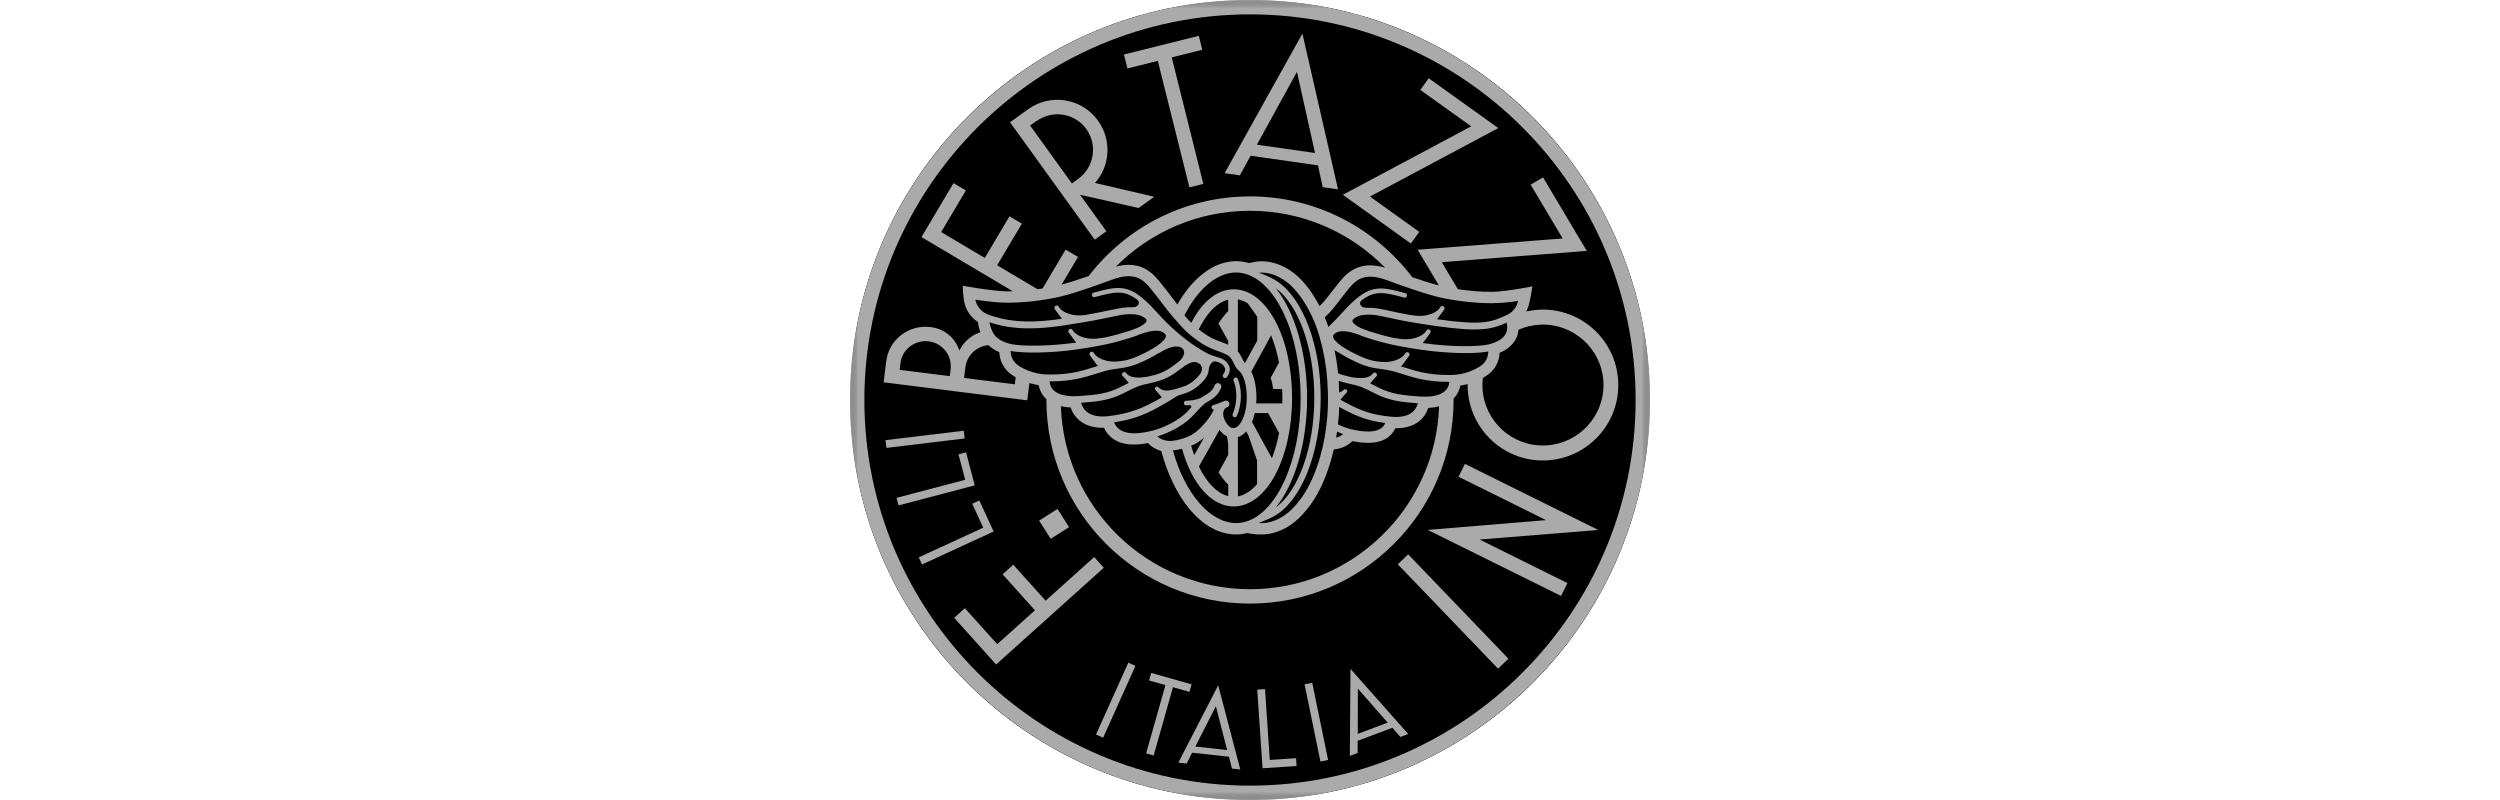
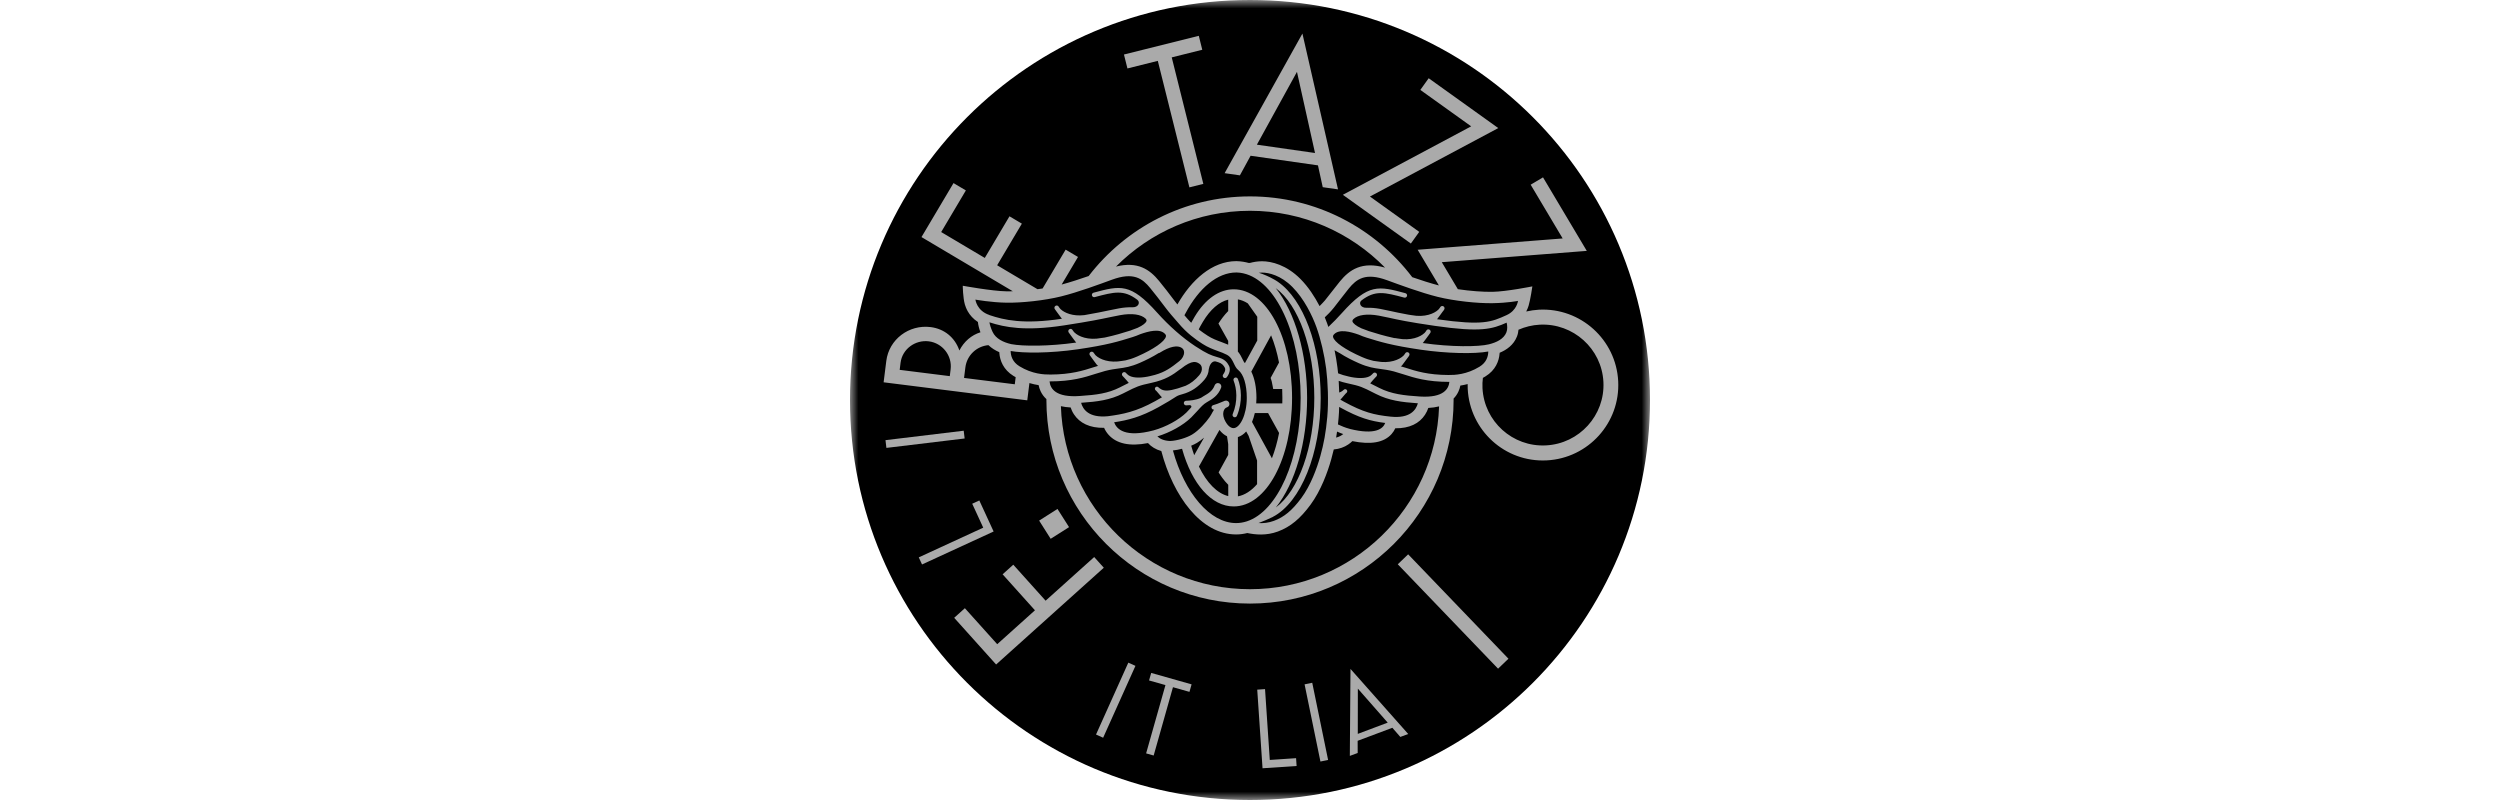
<svg xmlns="http://www.w3.org/2000/svg" xmlns:xlink="http://www.w3.org/1999/xlink" width="150px" height="48px" viewBox="0 0 150 48" version="1.1">
  <title>bertazionni</title>
  <desc>Created with Sketch.</desc>
  <defs>
    <polygon id="path-1" points="0 0 48 0 48 48 0 48" />
-     <polygon id="path-3" points="0 0 48 0 48 48 0 48" />
  </defs>
  <g id="bertazionni" stroke="none" stroke-width="1" fill="none" fill-rule="evenodd">
    <g id="Group-43" transform="translate(51, 0)">
      <g id="Group-3">
        <mask id="mask-2" fill="white">
          <use xlink:href="#path-1" />
        </mask>
        <g id="Clip-2" />
        <path d="M24,48 C37.254,48 48,37.254 48,24 C48,10.745 37.254,0 24,0 C10.745,0 0,10.745 0,24 C0,37.254 10.745,48 24,48" id="Fill-1" fill="#000000" mask="url(#mask-2)" />
      </g>
      <g id="Group-6">
        <mask id="mask-4" fill="white">
          <use xlink:href="#path-3" />
        </mask>
        <g id="Clip-5" />
        <path d="M0.862,23.999 C0.862,11.242 11.242,0.862 24,0.862 C36.759,0.862 47.137,11.242 47.137,23.999 C47.137,36.758 36.759,47.138 24,47.138 C11.242,47.138 0.862,36.758 0.862,23.999 M0,23.999 C0,37.234 10.767,48 24,48 C37.234,48 48,37.234 48,23.999 C48,10.767 37.234,0 24,0 C10.767,0 0,10.767 0,23.999" id="Fill-4" fill="#AAAAAA" mask="url(#mask-4)" />
      </g>
      <path d="M23.037,25.026 C23.106,25.055 23.187,25.023 23.215,24.952 C23.572,24.098 23.477,23.247 23.271,22.736 C23.243,22.666 23.163,22.631 23.092,22.66 C23.022,22.689 22.987,22.769 23.016,22.839 C23.202,23.3 23.286,24.069 22.962,24.846 C22.933,24.917 22.966,24.998 23.037,25.026 L23.037,25.026 Z M46.092,22.874 C45.966,20.379 43.836,18.455 41.341,18.581 C41.079,18.596 40.823,18.634 40.573,18.69 C40.642,18.56 40.686,18.438 40.717,18.339 C40.825,17.986 40.942,17.183 40.942,17.183 C40.942,17.183 39.385,17.496 38.544,17.51 C37.975,17.519 37.201,17.46 36.471,17.351 L35.507,15.731 L44.207,15.053 L41.581,10.641 L40.84,11.082 L42.76,14.307 L34.059,14.985 L35.334,17.127 C34.831,16.997 34.263,16.814 33.735,16.631 C31.501,13.689 27.97,11.784 24,11.784 C20.062,11.784 16.554,13.659 14.32,16.562 C13.791,16.746 13.213,16.936 12.699,17.073 L13.68,15.418 L12.939,14.978 L11.556,17.309 C11.455,17.325 11.352,17.339 11.25,17.352 L8.829,15.916 L10.312,13.419 L9.569,12.978 L8.087,15.476 L5.471,13.923 L6.952,11.426 L6.211,10.985 L4.289,14.224 L9.771,17.477 C9.637,17.481 9.51,17.482 9.391,17.48 C8.533,17.468 6.766,17.145 6.766,17.145 C6.766,17.145 6.773,17.861 6.893,18.273 C6.921,18.368 6.978,18.527 7.067,18.683 C7.193,18.902 7.386,19.134 7.674,19.32 C7.693,19.499 7.74,19.704 7.827,19.937 C7.289,20.105 6.84,20.488 6.563,21.029 C6.292,20.242 5.653,19.727 4.836,19.625 C3.539,19.462 2.341,20.36 2.178,21.654 L2.017,22.938 L10.636,24.02 L10.765,22.984 C10.961,23.043 11.148,23.082 11.317,23.108 C11.339,23.224 11.376,23.349 11.436,23.474 C11.521,23.656 11.638,23.813 11.785,23.946 C11.785,23.963 11.784,23.981 11.784,24 C11.784,30.735 17.265,36.215 24,36.215 C30.736,36.215 36.216,30.735 36.216,24 C36.216,23.97 36.215,23.943 36.215,23.914 C36.333,23.794 36.429,23.657 36.502,23.501 C36.561,23.376 36.598,23.253 36.621,23.135 C36.756,23.115 36.904,23.085 37.059,23.044 C37.056,23.139 37.059,23.235 37.063,23.331 C37.189,25.826 39.305,27.75 41.8,27.623 C44.295,27.497 46.219,25.368 46.092,22.874 L46.092,22.874 Z M6.037,22.166 L5.987,22.568 L2.981,22.191 L3.034,21.762 C3.137,20.945 3.911,20.378 4.728,20.48 C5.545,20.583 6.142,21.335 6.037,22.166 L6.037,22.166 Z M35.265,17.813 C36.267,18.06 37.642,18.206 38.555,18.191 C39.468,18.177 40.079,18.054 40.079,18.054 C40.079,18.054 40.019,18.626 39.393,18.908 C38.488,19.32 37.974,19.547 35.223,19.154 C35.223,19.152 35.223,19.152 35.224,19.152 C35.34,19.01 35.446,18.846 35.544,18.719 C35.59,18.665 35.628,18.614 35.655,18.566 C35.693,18.5 35.67,18.414 35.604,18.377 C35.537,18.34 35.454,18.363 35.417,18.429 C35.389,18.474 35.351,18.525 35.303,18.576 C35.299,18.58 35.295,18.584 35.291,18.587 C35.061,18.807 34.494,19.064 33.689,18.908 C33.601,18.892 33.545,18.884 33.51,18.881 C33.023,18.792 32.701,18.723 32.421,18.66 L31.797,18.531 C31.525,18.482 31.272,18.46 31.039,18.466 C31.027,18.466 31.017,18.466 31.002,18.467 C30.609,18.482 30.52,18.161 30.681,18.033 C30.684,18.03 30.685,18.028 30.687,18.027 C31.516,17.392 32.079,17.542 33.252,17.856 C33.327,17.877 33.401,17.832 33.421,17.759 C33.441,17.686 33.397,17.61 33.324,17.591 C31.714,17.159 31.11,16.998 29.509,18.788 C29.251,19.076 28.981,19.353 28.701,19.616 C28.677,19.54 28.651,19.464 28.625,19.394 C28.585,19.282 28.539,19.163 28.487,19.04 C28.635,18.906 28.845,18.694 29.032,18.46 C29.315,18.107 29.688,17.602 29.922,17.318 C30.396,16.737 30.927,16.336 32.227,16.814 C32.964,17.084 34.264,17.565 35.265,17.813 L35.265,17.813 Z M34.771,19.779 C34.705,19.742 34.621,19.764 34.584,19.829 C34.558,19.875 34.523,19.923 34.477,19.973 C34.471,19.978 34.464,19.983 34.458,19.989 C34.228,20.208 33.661,20.465 32.856,20.309 C32.742,20.288 32.68,20.28 32.653,20.283 C32.02,20.145 31.588,20.01 31.121,19.864 C31.115,19.862 31.109,19.86 31.102,19.858 C31.096,19.854 31.091,19.852 31.086,19.85 L30.959,19.802 C30.876,19.77 30.784,19.736 30.687,19.701 C30.354,19.55 30.178,19.395 30.148,19.287 C30.143,19.268 30.132,19.226 30.201,19.149 C30.462,18.89 31.02,18.809 31.725,18.938 L32.332,19.062 C32.854,19.179 33.505,19.323 35.1,19.553 C37.854,19.952 38.536,19.745 39.399,19.358 C39.439,19.536 39.457,19.749 39.384,19.94 C39.228,20.34 38.791,20.546 38.34,20.658 C37.716,20.814 36.078,20.828 34.362,20.582 C34.373,20.573 34.383,20.564 34.39,20.554 C34.507,20.411 34.613,20.248 34.713,20.12 C34.757,20.067 34.794,20.015 34.822,19.967 C34.86,19.901 34.836,19.816 34.771,19.779 L34.771,19.779 Z M22.503,28.88 C22.567,28.958 22.633,29.027 22.695,29.088 L22.696,29.766 C22.03,29.607 21.405,28.968 20.935,27.992 L22.168,25.797 C22.3,25.97 22.455,26.098 22.621,26.177 L22.693,26.65 L22.693,27.294 L22.116,28.344 C22.116,28.344 22.233,28.552 22.503,28.88 L22.503,28.88 Z M20.652,27.311 C20.587,27.129 20.527,26.939 20.472,26.742 C20.602,26.688 20.718,26.631 20.815,26.574 C20.961,26.489 21.105,26.379 21.244,26.258 L20.652,27.311 Z M23.022,30.386 C24.985,30.386 26.524,27.525 26.524,23.872 C26.524,20.219 24.985,17.358 23.022,17.358 C22.151,17.358 21.319,17.94 20.682,18.999 C20.593,19.146 20.526,19.268 20.473,19.367 C20.341,19.236 20.206,19.086 20.065,18.915 C20.092,18.867 20.117,18.821 20.141,18.778 C20.938,17.285 22.047,16.349 23.176,16.349 C23.187,16.349 23.199,16.35 23.209,16.35 C23.262,16.352 23.315,16.356 23.367,16.361 C23.387,16.364 23.406,16.366 23.424,16.368 C23.475,16.376 23.524,16.383 23.573,16.394 C23.584,16.396 23.593,16.398 23.604,16.401 C25.535,16.834 27.039,20.016 27.039,23.872 C27.039,27.594 25.645,30.682 23.813,31.28 C23.602,31.348 23.385,31.385 23.164,31.385 C21.604,31.385 20.085,29.601 19.375,27.027 C19.552,27.01 19.739,26.974 19.923,26.926 C20.524,29.068 21.696,30.386 23.022,30.386 L23.022,30.386 Z M25.303,22.886 C25.333,23.007 25.391,23.339 25.391,23.339 L25.931,23.339 C25.938,23.516 25.943,23.692 25.943,23.872 C25.943,23.984 25.942,24.094 25.938,24.203 L24.373,24.203 C24.382,24.095 24.387,23.985 24.387,23.871 C24.387,23.244 24.277,22.702 24.078,22.296 L25.266,20.12 C25.465,20.607 25.627,21.158 25.741,21.752 L25.236,22.678 C25.236,22.678 25.276,22.766 25.303,22.886 L25.303,22.886 Z M25.745,25.978 C25.638,26.526 25.493,27.038 25.315,27.497 L24.121,25.317 C24.189,25.155 24.246,24.976 24.289,24.783 L25.085,24.783 L25.236,25.059 L25.236,25.059 L25.745,25.978 Z M24.436,20.432 L23.697,21.784 C23.686,21.774 23.675,21.764 23.663,21.754 C23.637,21.731 23.589,21.63 23.554,21.557 C23.49,21.424 23.406,21.25 23.267,21.084 C23.268,21.072 23.271,21.059 23.271,21.046 L23.273,17.962 C23.477,17.999 23.676,18.08 23.868,18.202 L24.436,19.005 L24.436,20.432 Z M24.425,27.633 L24.425,29.05 C24.077,29.448 23.687,29.705 23.275,29.781 L23.273,26.225 C23.457,26.169 23.625,26.052 23.772,25.888 L23.917,26.152 L24.425,27.633 Z M22.692,20.456 L22.691,20.682 C22.554,20.622 22.415,20.571 22.279,20.52 C22.011,20.422 21.732,20.32 21.457,20.141 C21.285,20.03 21.107,19.908 20.922,19.764 C20.97,19.665 21.051,19.51 21.179,19.299 C21.619,18.567 22.147,18.111 22.692,17.979 L22.692,18.663 C22.464,18.894 22.251,19.181 22.107,19.413 L22.692,20.456 Z M25.543,17.285 C26.913,18.291 27.858,20.903 27.858,23.871 C27.858,26.826 26.916,29.439 25.549,30.449 C26.717,29.002 27.426,26.535 27.426,23.872 C27.426,21.243 26.718,18.747 25.543,17.285 L25.543,17.285 Z M25.377,31.013 L25.373,31.011 C27.048,30.144 28.242,27.208 28.242,23.871 C28.242,20.735 27.193,17.963 25.683,16.916 L25.683,16.913 C25.672,16.906 25.66,16.9 25.649,16.893 C25.629,16.878 25.607,16.865 25.587,16.852 C25.552,16.829 25.517,16.809 25.482,16.788 C25.474,16.782 25.464,16.778 25.455,16.773 C25.144,16.593 24.803,16.452 24.532,16.367 L24.531,16.366 C24.592,16.36 24.654,16.355 24.72,16.355 C25.126,16.355 25.845,16.515 26.545,17.22 C27.245,17.926 27.73,18.921 27.985,19.625 C28.24,20.331 28.463,21.282 28.57,22.122 C28.671,22.919 28.72,24.075 28.637,25.011 C28.554,25.943 28.429,26.62 28.217,27.377 C28.011,28.112 27.636,29.127 27.082,29.879 C26.526,30.633 26.038,31.029 25.435,31.251 C25.109,31.371 24.798,31.401 24.508,31.385 C24.72,31.307 25.153,31.127 25.377,31.013 L25.377,31.013 Z M24,12.647 C27.171,12.647 30.041,13.954 32.104,16.058 C30.721,15.666 29.974,16.178 29.394,16.886 C29.157,17.177 28.78,17.667 28.492,18.029 C28.432,18.102 28.267,18.273 28.175,18.366 C27.887,17.811 27.508,17.223 27.029,16.74 C26.193,15.898 25.295,15.675 24.72,15.675 C24.437,15.675 24.183,15.726 24.006,15.774 C23.989,15.778 23.932,15.771 23.916,15.776 C23.736,15.726 23.477,15.674 23.183,15.668 C21.731,15.668 20.482,16.793 19.644,18.268 C19.576,18.183 19.511,18.101 19.456,18.026 C19.181,17.655 18.783,17.148 18.544,16.857 C17.983,16.169 17.263,15.668 15.959,15.994 C18.016,13.928 20.861,12.647 24,12.647 L24,12.647 Z M7.524,17.976 C7.524,17.976 8.467,18.148 9.382,18.161 C10.295,18.177 11.671,18.032 12.672,17.783 C13.674,17.535 14.974,17.054 15.711,16.784 C17.013,16.306 17.542,16.708 18.016,17.288 C18.25,17.573 18.639,18.069 18.907,18.431 C19.117,18.714 19.435,19.083 19.697,19.378 C20.227,20.007 20.718,20.351 21.141,20.627 C21.471,20.842 21.795,20.961 22.08,21.065 C22.272,21.135 22.453,21.201 22.615,21.288 C22.842,21.41 22.938,21.611 23.031,21.807 C23.104,21.959 23.171,22.102 23.299,22.205 C23.617,22.461 23.807,23.084 23.807,23.871 C23.807,24.91 23.386,25.688 23.01,25.688 C22.811,25.688 22.607,25.488 22.468,25.17 C22.467,25.168 22.465,25.167 22.464,25.163 C22.461,25.154 22.457,25.145 22.453,25.134 C22.411,25.029 22.392,24.932 22.391,24.846 C22.391,24.842 22.391,24.837 22.391,24.832 C22.392,24.65 22.47,24.522 22.552,24.47 C22.577,24.456 22.602,24.446 22.627,24.437 C22.735,24.4 22.793,24.282 22.756,24.176 C22.719,24.068 22.602,24.009 22.494,24.046 C22.493,24.046 22.492,24.047 22.491,24.047 C22.489,24.048 22.487,24.047 22.486,24.048 L22.257,24.142 C22.099,24.207 21.952,24.269 21.793,24.309 C21.72,24.328 21.676,24.402 21.694,24.477 C21.712,24.544 21.777,24.585 21.844,24.576 C21.807,24.63 21.772,24.686 21.747,24.736 C21.725,24.777 21.703,24.818 21.681,24.858 C21.679,24.861 21.677,24.862 21.676,24.864 C21.673,24.872 21.667,24.879 21.664,24.887 C21.636,24.933 21.606,24.981 21.573,25.031 C21.366,25.329 20.933,25.833 20.521,26.076 C20.213,26.26 19.631,26.446 19.209,26.459 C18.826,26.447 18.588,26.322 18.442,26.184 C19.21,25.952 19.998,25.511 20.476,25.044 L20.865,24.63 C21.054,24.419 21.202,24.252 21.414,24.13 L21.432,24.12 C21.725,23.952 22.089,23.744 22.267,23.261 C22.307,23.154 22.253,23.037 22.146,22.997 C22.038,22.956 21.921,23.012 21.881,23.118 C21.754,23.459 21.498,23.607 21.227,23.763 L21.208,23.774 C21.157,23.801 21.112,23.832 21.066,23.865 C20.739,24.02 20.37,24.036 20.171,24.046 L20.16,24.046 C20.085,24.05 20.026,24.114 20.029,24.19 C20.033,24.266 20.097,24.324 20.173,24.322 L20.184,24.321 C20.241,24.318 20.311,24.315 20.389,24.308 C20.485,24.315 20.507,24.402 20.463,24.455 L20.188,24.749 C19.732,25.194 18.959,25.614 18.219,25.821 C18.217,25.821 18.216,25.822 18.216,25.822 C16.506,26.276 15.996,25.752 15.847,25.337 C16.667,25.214 17.437,25.025 18.513,24.428 C19.049,24.13 19.307,23.964 19.461,23.865 C19.656,23.739 19.677,23.726 19.942,23.652 C20.461,23.511 20.884,23.232 21.271,22.778 C21.432,22.589 21.517,22.373 21.525,22.155 C21.561,21.935 21.691,21.656 21.927,21.682 L22.098,21.734 C22.318,21.804 22.415,21.92 22.493,22.07 C22.575,22.233 22.396,22.457 22.395,22.46 C22.347,22.518 22.355,22.605 22.413,22.653 C22.471,22.702 22.558,22.694 22.607,22.635 C22.618,22.62 22.902,22.275 22.738,21.945 C22.647,21.77 22.511,21.578 22.182,21.472 L22,21.416 C21.681,21.321 21.449,21.251 20.713,20.769 C19.951,20.268 19.14,19.553 18.429,18.759 C16.828,16.968 16.225,17.13 14.614,17.561 C14.541,17.58 14.497,17.656 14.517,17.729 C14.537,17.804 14.611,17.847 14.686,17.826 C15.85,17.516 16.414,17.366 17.23,17.98 C17.236,17.987 17.244,17.996 17.254,18.003 C17.415,18.131 17.326,18.453 16.932,18.437 L16.89,18.437 C16.661,18.431 16.41,18.453 16.141,18.502 L15.516,18.627 C15.169,18.701 14.763,18.786 14.058,18.908 C13.354,18.992 12.858,18.76 12.646,18.558 C12.642,18.554 12.639,18.551 12.635,18.549 C12.587,18.496 12.547,18.446 12.521,18.4 C12.484,18.333 12.4,18.31 12.334,18.348 C12.268,18.386 12.245,18.47 12.282,18.536 C12.31,18.584 12.347,18.636 12.391,18.689 C12.491,18.818 12.597,18.98 12.714,19.125 C12.714,19.125 12.715,19.125 12.715,19.125 C10.397,19.474 9.245,19.202 8.364,18.904 L8.365,18.9 C7.602,18.648 7.524,17.976 7.524,17.976 L7.524,17.976 Z M18.329,23.41 C18.348,23.43 18.37,23.45 18.395,23.47 C18.395,23.47 18.396,23.471 18.396,23.472 C18.503,23.579 18.58,23.708 18.717,23.838 C18.604,23.904 18.471,23.98 18.312,24.068 C17.161,24.706 16.373,24.854 15.469,24.974 C14.326,25.084 13.972,24.562 13.866,24.167 C14.833,24.102 15.603,24.005 16.379,23.61 L16.51,23.544 C17.202,23.192 17.309,23.138 18.102,22.967 C18.915,22.791 19.362,22.5 19.806,22.156 C19.819,22.15 19.834,22.142 19.846,22.132 C20.559,21.557 20.795,21.714 20.968,21.828 C21.045,21.879 21.095,21.964 21.109,22.066 C21.13,22.214 21.076,22.371 20.957,22.51 C20.707,22.804 20.441,23.012 20.139,23.146 C20.121,23.152 20.103,23.158 20.082,23.165 C19.954,23.211 19.837,23.25 19.731,23.284 C19.696,23.294 19.666,23.303 19.637,23.313 C19.15,23.458 18.879,23.469 18.677,23.362 C18.597,23.316 18.538,23.271 18.505,23.237 C18.457,23.189 18.379,23.188 18.33,23.236 C18.282,23.284 18.281,23.362 18.329,23.41 L18.329,23.41 Z M13.115,19.937 C13.143,19.985 13.18,20.037 13.223,20.088 C13.324,20.217 13.429,20.381 13.548,20.526 C13.555,20.535 13.565,20.544 13.576,20.553 C11.957,20.784 10.372,20.783 9.677,20.649 C9.199,20.54 8.746,20.324 8.554,19.911 C8.447,19.682 8.392,19.491 8.365,19.338 C9.285,19.637 10.501,19.883 12.839,19.524 C14.428,19.28 15.079,19.142 15.603,19.03 L16.215,18.908 C16.918,18.78 17.476,18.86 17.746,19.127 C17.807,19.197 17.796,19.239 17.79,19.258 C17.761,19.366 17.584,19.521 17.251,19.672 C17.154,19.707 17.063,19.74 16.979,19.773 L16.853,19.821 C16.847,19.823 16.841,19.827 16.836,19.829 C16.829,19.83 16.823,19.833 16.817,19.835 C16.349,19.982 15.918,20.116 15.285,20.253 C15.258,20.252 15.196,20.259 15.082,20.28 C14.277,20.436 13.71,20.18 13.48,19.96 C13.473,19.953 13.467,19.949 13.461,19.943 C13.415,19.894 13.38,19.845 13.354,19.802 C13.317,19.736 13.233,19.713 13.167,19.75 C13.101,19.787 13.078,19.872 13.115,19.937 L13.115,19.937 Z M9.887,23.057 L6.843,22.676 L6.922,22.046 C7.013,21.315 7.601,20.771 8.305,20.709 C8.501,20.896 8.729,21.033 8.959,21.131 L8.962,21.188 C8.995,21.627 9.198,22.18 9.809,22.556 C9.853,22.583 9.897,22.606 9.94,22.631 L9.887,23.057 Z M10.165,21.975 C9.742,21.716 9.643,21.345 9.639,21.06 C10.391,21.195 11.975,21.203 13.675,20.956 C15.438,20.699 16.135,20.481 16.941,20.229 C17.093,20.181 17.257,20.122 17.415,20.051 C17.927,19.87 18.583,19.697 18.9,20.034 C18.963,20.1 18.963,20.148 18.955,20.189 C18.894,20.487 18.217,20.957 17.232,21.389 C16.951,21.512 16.733,21.578 16.533,21.622 C16.499,21.624 16.441,21.632 16.351,21.65 C15.545,21.804 14.98,21.549 14.748,21.328 C14.742,21.322 14.736,21.317 14.73,21.312 C14.685,21.262 14.649,21.214 14.623,21.17 C14.586,21.104 14.502,21.081 14.436,21.119 C14.37,21.156 14.347,21.24 14.385,21.306 C14.412,21.353 14.449,21.405 14.493,21.458 C14.592,21.586 14.699,21.75 14.817,21.894 C14.836,21.917 14.862,21.935 14.893,21.951 L14.615,22.035 C13.981,22.238 13.267,22.467 12.017,22.473 L12.017,22.472 C11.651,22.476 10.937,22.449 10.165,21.975 L10.165,21.975 Z M11.974,22.884 C13.314,22.884 14.07,22.643 14.741,22.427 L15.312,22.256 C15.637,22.172 15.879,22.14 16.113,22.109 C16.485,22.06 16.835,22.013 17.398,21.767 C17.765,21.606 18.167,21.407 18.513,21.188 C18.541,21.183 18.569,21.174 18.594,21.158 C19.171,20.795 19.649,20.692 19.908,20.876 C19.997,20.938 20.044,21.027 20.046,21.136 C20.051,21.317 19.941,21.525 19.764,21.664 C19.277,22.052 18.922,22.316 18.3,22.492 C18.299,22.492 18.299,22.492 18.298,22.493 C18.209,22.518 18.115,22.541 18.015,22.563 C17.952,22.576 17.895,22.589 17.839,22.601 C17.307,22.7 16.914,22.656 16.71,22.515 C16.708,22.514 16.705,22.512 16.703,22.51 C16.639,22.461 16.591,22.414 16.561,22.378 C16.515,22.319 16.428,22.31 16.368,22.356 C16.309,22.404 16.3,22.491 16.348,22.551 C16.377,22.586 16.411,22.622 16.451,22.658 C16.542,22.743 16.627,22.863 16.726,22.974 C16.609,23.031 16.481,23.096 16.323,23.176 L16.192,23.243 C15.477,23.606 14.773,23.694 13.823,23.757 C12.327,23.874 12.011,23.303 11.974,22.884 L11.974,22.884 Z M24,35.352 C17.863,35.352 12.851,30.459 12.654,24.37 C12.833,24.411 13.027,24.438 13.239,24.448 C13.283,24.58 13.345,24.722 13.437,24.86 C13.781,25.383 14.38,25.686 15.246,25.67 C15.307,25.809 15.394,25.954 15.519,26.092 C15.991,26.615 16.771,26.801 17.88,26.585 L17.889,26.595 C18.072,26.796 18.337,26.968 18.679,27.063 C19.392,29.774 21.067,32.067 23.164,32.067 C23.394,32.067 23.619,32.037 23.837,31.982 C24.319,32.08 24.963,32.151 25.671,31.892 C26.437,31.608 27.024,31.106 27.631,30.284 C28.258,29.433 28.659,28.325 28.873,27.562 C28.93,27.36 28.98,27.164 29.026,26.968 C29.369,26.937 29.661,26.828 29.897,26.667 C29.992,26.603 30.073,26.535 30.141,26.468 C31.243,26.691 32.031,26.561 32.493,26.044 C32.593,25.931 32.665,25.814 32.717,25.697 C33.57,25.708 34.161,25.406 34.5,24.887 C34.591,24.749 34.655,24.608 34.698,24.477 C34.936,24.465 35.151,24.432 35.345,24.383 C35.142,30.466 30.132,35.352 24,35.352 L24,35.352 Z M29.799,23.386 C29.749,23.338 29.671,23.338 29.625,23.387 C29.59,23.422 29.536,23.464 29.464,23.506 C29.463,23.507 29.46,23.507 29.459,23.508 C29.427,23.526 29.391,23.541 29.353,23.552 C29.347,23.313 29.337,23.078 29.322,22.852 C29.482,22.907 29.651,22.954 29.837,22.995 C30.63,23.166 30.737,23.22 31.429,23.573 L31.559,23.638 C32.339,24.034 33.107,24.131 34.072,24.197 C33.964,24.597 33.603,25.125 32.429,24.998 L32.428,24.998 C31.434,24.892 30.793,24.736 29.626,24.095 L29.422,23.979 C29.553,23.852 29.629,23.727 29.733,23.622 C29.734,23.621 29.734,23.62 29.735,23.62 C29.758,23.6 29.782,23.58 29.8,23.56 C29.848,23.512 29.847,23.433 29.799,23.386 L29.799,23.386 Z M29.352,24.414 L29.427,24.456 C30.547,25.072 31.21,25.263 32.113,25.377 C31.984,25.726 31.522,26.114 29.995,25.737 C29.991,25.734 29.987,25.732 29.981,25.731 C29.701,25.655 29.505,25.572 29.277,25.466 C29.29,25.338 29.303,25.208 29.316,25.071 C29.334,24.861 29.346,24.64 29.352,24.414 L29.352,24.414 Z M29.595,26.044 C29.49,26.13 29.35,26.21 29.167,26.256 C29.187,26.139 29.206,26.018 29.223,25.895 C29.343,25.949 29.463,25.998 29.595,26.044 L29.595,26.044 Z M34.207,23.792 L34.206,23.792 C33.24,23.73 32.487,23.646 31.746,23.271 L31.617,23.205 C31.458,23.124 31.33,23.058 31.213,23.002 C31.312,22.892 31.396,22.772 31.487,22.686 C31.527,22.65 31.563,22.614 31.59,22.578 C31.638,22.52 31.63,22.433 31.57,22.385 C31.511,22.337 31.425,22.347 31.377,22.407 C31.348,22.443 31.299,22.49 31.235,22.539 C31.233,22.541 31.231,22.542 31.229,22.544 C31.025,22.684 30.633,22.727 30.101,22.63 C30.045,22.618 29.987,22.605 29.925,22.592 C29.687,22.54 29.477,22.476 29.286,22.4 C29.273,22.274 29.26,22.151 29.245,22.037 C29.203,21.706 29.145,21.358 29.073,21.012 C29.161,21.058 29.253,21.11 29.346,21.168 C29.356,21.174 29.367,21.179 29.377,21.183 C29.734,21.417 30.156,21.627 30.54,21.796 C31.104,22.042 31.455,22.089 31.827,22.138 C32.059,22.169 32.301,22.2 32.626,22.284 L33.196,22.456 C33.867,22.671 34.624,22.913 35.962,22.913 C35.925,23.324 35.62,23.878 34.207,23.792 L34.207,23.792 Z M35.92,22.499 L35.921,22.5 C34.671,22.496 33.957,22.266 33.323,22.062 L33.045,21.98 C33.076,21.964 33.102,21.946 33.121,21.923 C33.238,21.778 33.345,21.615 33.444,21.488 C33.487,21.435 33.526,21.383 33.552,21.335 C33.591,21.269 33.568,21.185 33.502,21.147 C33.437,21.11 33.352,21.132 33.315,21.198 C33.288,21.243 33.253,21.291 33.208,21.34 C33.202,21.346 33.195,21.351 33.189,21.357 C32.958,21.576 32.392,21.833 31.587,21.677 C31.498,21.66 31.44,21.652 31.407,21.651 C31.206,21.606 30.987,21.54 30.707,21.417 C29.721,20.986 29.044,20.516 28.985,20.219 C28.977,20.176 28.977,20.129 29.038,20.063 C29.355,19.726 30.012,19.899 30.525,20.08 C30.682,20.152 30.845,20.21 30.997,20.258 C31.803,20.51 32.497,20.727 34.264,20.985 C35.791,21.207 37.464,21.248 38.297,21.09 C38.293,21.374 38.195,21.744 37.773,22.002 C37,22.476 36.287,22.505 35.92,22.499 L35.92,22.499 Z M41.754,26.724 C39.754,26.826 38.051,25.287 37.949,23.286 C37.938,23.078 37.948,22.874 37.973,22.673 C38.025,22.644 38.076,22.616 38.128,22.583 C38.739,22.209 38.941,21.656 38.975,21.216 L38.979,21.166 C39.388,20.997 39.819,20.704 40.019,20.186 C40.072,20.05 40.098,19.914 40.109,19.784 C40.503,19.611 40.933,19.504 41.387,19.48 C43.389,19.379 45.105,20.918 45.205,22.918 C45.307,24.92 43.756,26.624 41.754,26.724 L41.754,26.724 Z" id="Fill-7" fill="#AAAAAA" />
      <polygon id="Fill-9" fill="#AAAAAA" points="11.737 36.042 14.652 33.422 15.228 34.064 8.767 39.87 6.251 37.068 6.892 36.492 8.833 38.652 11.097 36.618 9.156 34.458 9.797 33.882" />
      <polygon id="Fill-11" fill="#AAAAAA" points="13.143 31.628 12.04 32.328 11.348 31.236 12.449 30.536" />
      <polygon id="Fill-13" fill="#AAAAAA" points="8.617 31.89 4.322 33.868 4.126 33.442 7.994 31.66 7.333 30.224 7.759 30.028" />
-       <polygon id="Fill-15" fill="#AAAAAA" points="7.485 29.121 2.913 30.324 2.793 29.871 6.911 28.787 6.509 27.258 6.963 27.138" />
      <polygon id="Fill-17" fill="#AAAAAA" points="6.879 26.309 2.184 26.874 2.129 26.409 6.822 25.843" />
-       <path d="M17.316,12.481 L13.838,11.691 L13.817,11.706 L15.383,13.876 L14.683,14.38 L9.602,7.336 L10.682,6.557 C12.029,5.585 13.906,5.889 14.878,7.236 C15.701,8.377 15.631,9.929 14.699,10.977 L18.252,11.806 L17.316,12.481 Z M11.194,7.266 L11.186,7.257 L10.806,7.53 L13.314,11.007 L13.693,10.732 C14.65,10.042 14.868,8.697 14.178,7.74 C13.488,6.784 12.15,6.576 11.194,7.266 L11.194,7.266 Z" id="Fill-19" fill="#AAAAAA" />
      <polygon id="Fill-21" fill="#AAAAAA" points="19.304 3.443 21.2 11.033 20.364 11.242 18.468 3.652 16.646 4.107 16.437 3.271 20.928 2.149 21.136 2.986" />
      <path d="M28.364,11.231 L28.078,9.922 L24.036,9.345 L23.394,10.521 L22.477,10.39 L27.145,2.014 L29.281,11.362 L28.364,11.231 Z M26.818,4.311 L24.413,8.681 L27.901,9.18 L26.818,4.311 Z" id="Fill-23" fill="#AAAAAA" />
      <polygon id="Fill-25" fill="#AAAAAA" points="31.196 11.792 34.154 13.912 33.652 14.612 29.571 11.688 37.27 7.58 34.22 5.395 34.721 4.694 38.896 7.685" />
-       <polygon id="Fill-27" fill="#AAAAAA" points="41.761 31.207 36.513 28.606 36.894 27.832 44.893 31.797 37.774 32.372 43.044 34.984 42.663 35.757 34.663 31.794" />
      <polygon id="Fill-29" fill="#AAAAAA" points="33.489 33.259 39.507 39.523 38.884 40.121 32.867 33.857" />
      <polygon id="Fill-31" fill="#AAAAAA" points="14.761 44.072 16.699 39.759 17.127 39.951 15.188 44.264" />
      <polygon id="Fill-33" fill="#AAAAAA" points="19.378 41.232 18.22 45.331 17.767 45.203 18.927 41.105 17.943 40.827 18.071 40.375 20.495 41.061 20.368 41.512" />
-       <path d="M22.917,46.113 L22.738,45.405 L20.529,45.161 L20.2,45.813 L19.699,45.757 L22.093,41.118 L23.417,46.168 L22.917,46.113 Z M21.953,42.375 L20.722,44.793 L22.629,45.004 L21.953,42.375 Z" id="Fill-35" fill="#AAAAAA" />
      <polygon id="Fill-37" fill="#AAAAAA" points="24.752 46.096 24.434 41.379 24.902 41.346 25.187 45.597 26.765 45.49 26.796 45.959" />
      <polygon id="Fill-39" fill="#AAAAAA" points="28.226 45.692 27.275 41.061 27.734 40.966 28.686 45.597" />
      <path d="M33.02,44.216 L32.541,43.667 L30.459,44.448 L30.461,45.178 L29.99,45.354 L30.029,40.135 L33.493,44.04 L33.02,44.216 Z M30.471,41.317 L30.467,44.033 L32.263,43.358 L30.471,41.317 Z" id="Fill-41" fill="#AAAAAA" />
    </g>
  </g>
</svg>